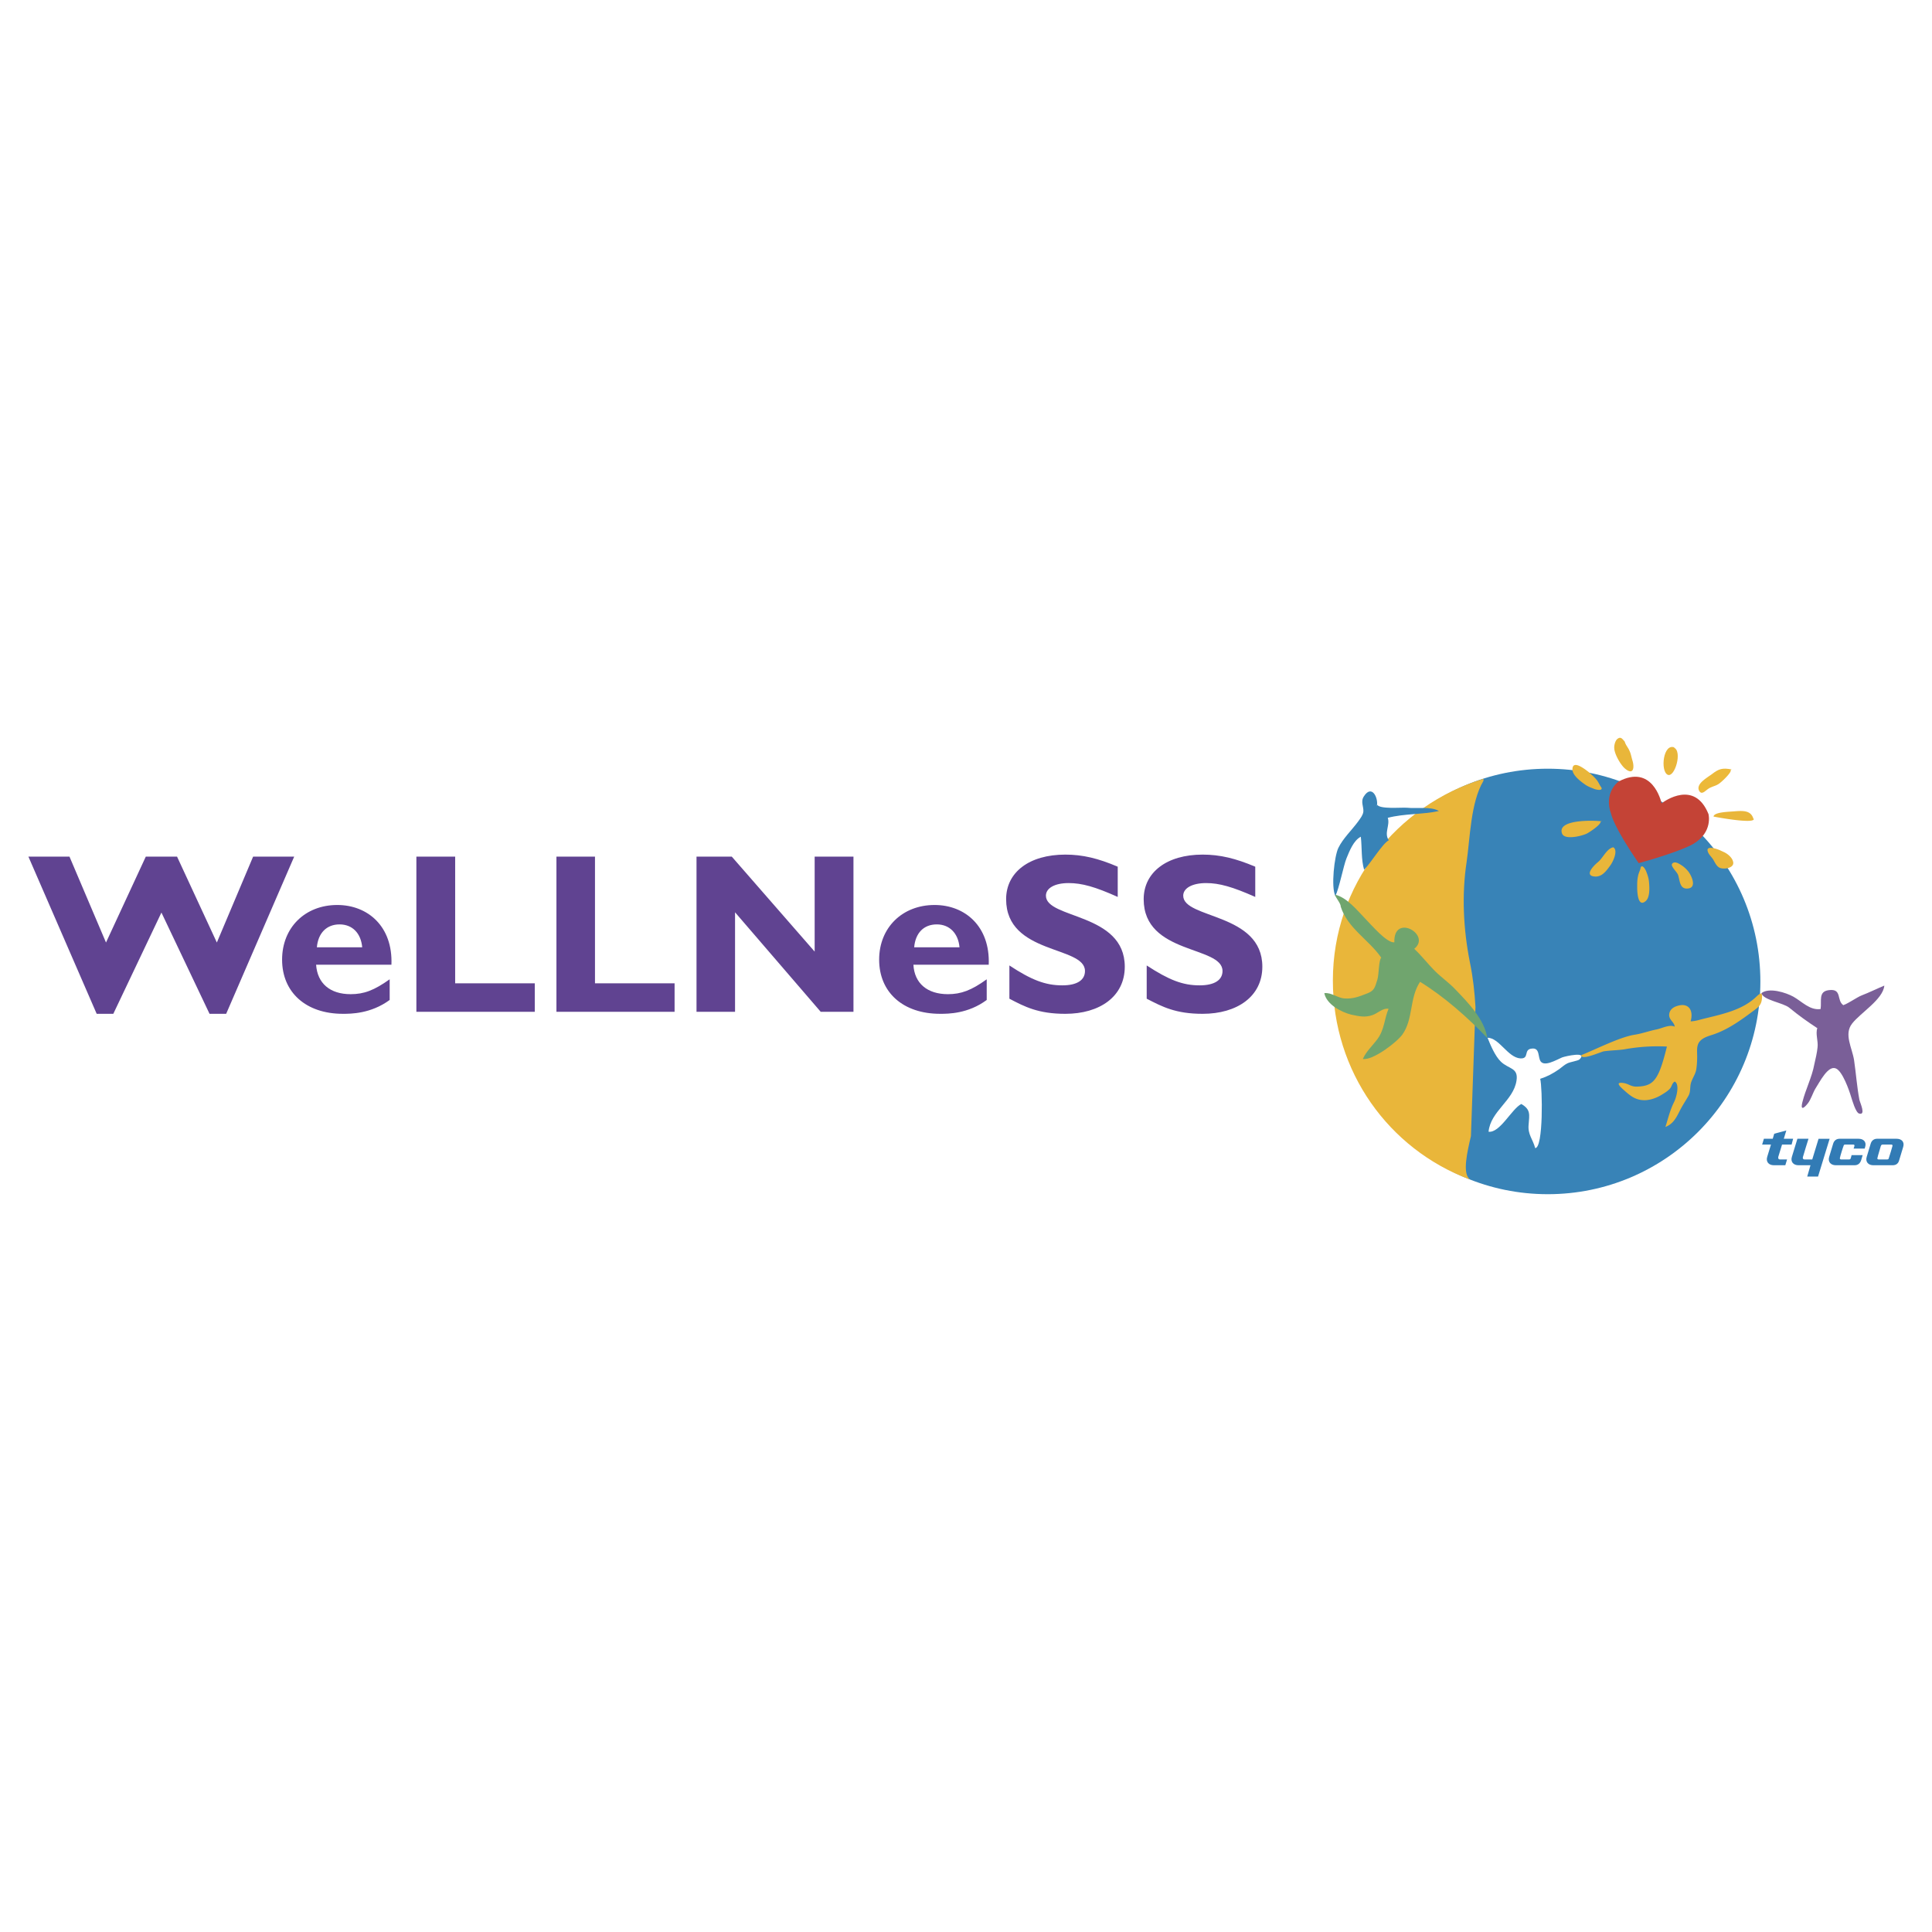
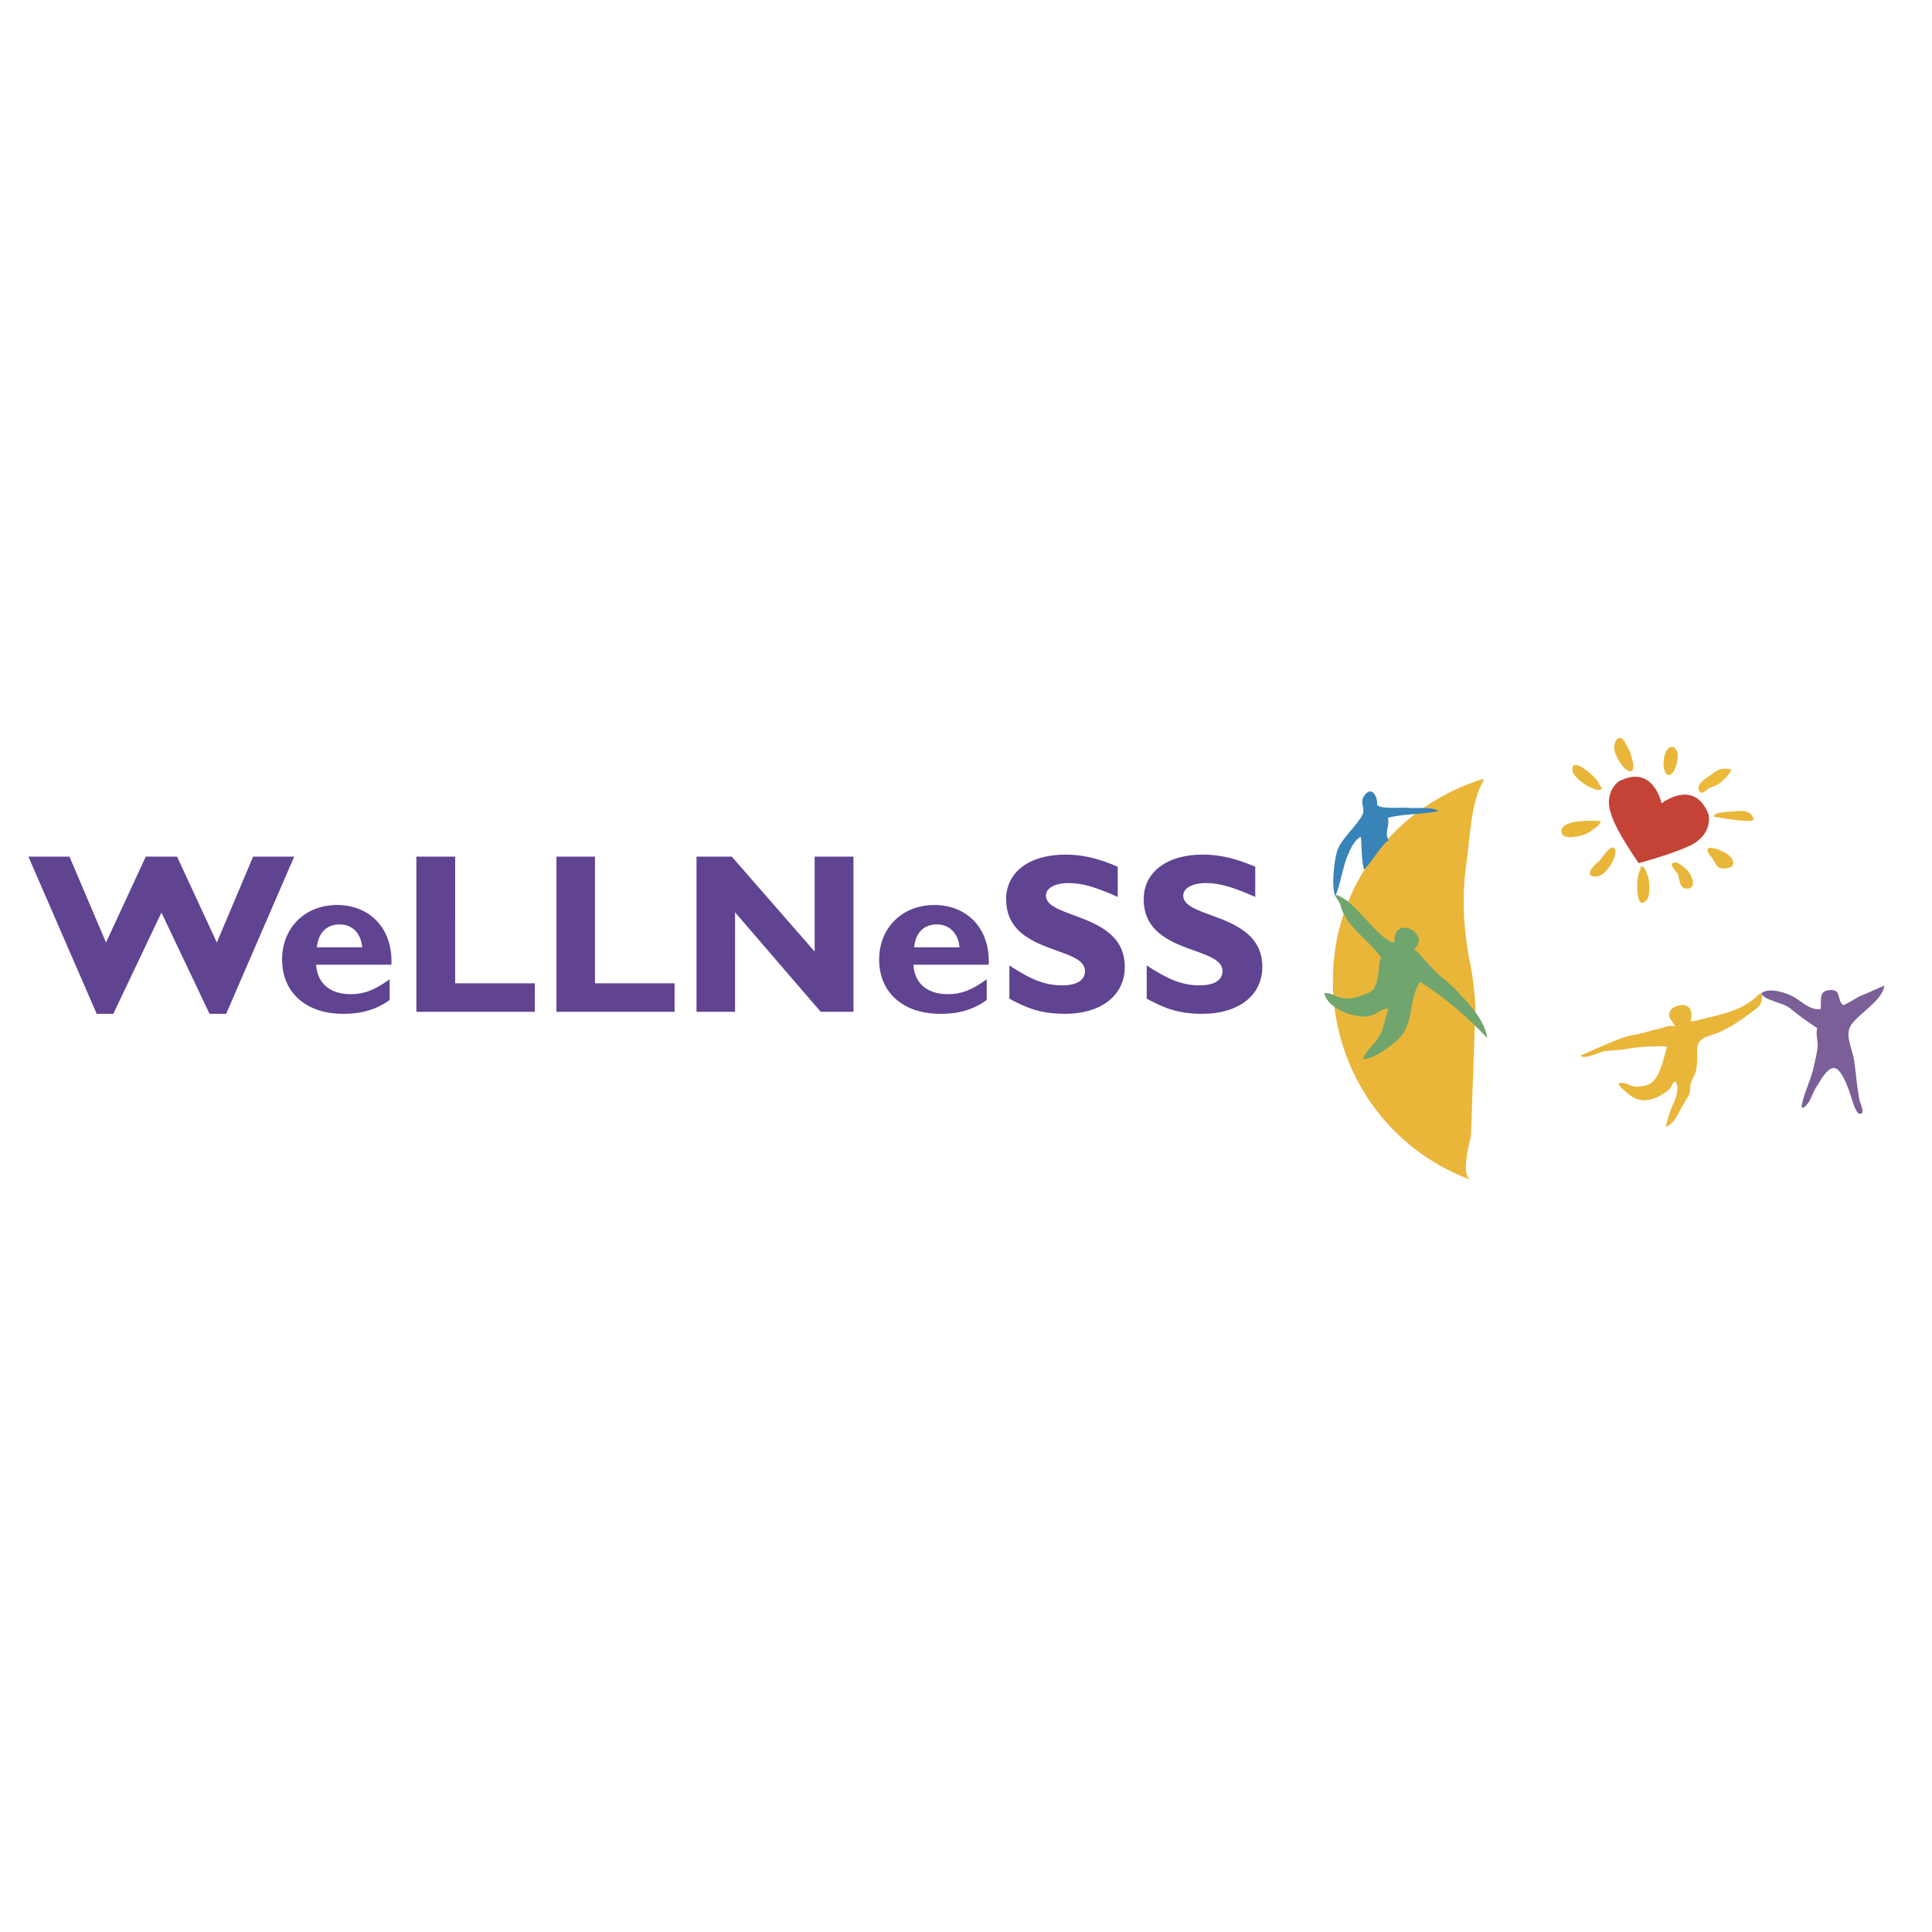
<svg xmlns="http://www.w3.org/2000/svg" width="2500" height="2500" viewBox="0 0 192.756 192.756">
  <g fill-rule="evenodd" clip-rule="evenodd">
-     <path fill="#fff" d="M0 0h192.756v192.756H0V0z" />
-     <path d="M175.633 97.932c0 11.713-9.5 21.213-21.213 21.213s-21.213-9.5-21.213-21.213c0-11.737 9.5-21.238 21.213-21.238s21.213 9.5 21.213 21.238z" fill="#3883b7" />
+     <path fill="#fff" d="M0 0h192.756v192.756H0V0" />
    <path d="M146.604 117.662c-8.043-3.016-13.623-10.732-13.623-19.83 0-9.552 6.334-17.469 15.029-20.133l-.006.209c-1.279 2.123-1.338 5.751-1.678 8.085-.502 3.292-.326 6.736.328 10.028.309 1.494.471 2.975.555 4.451l-.453 12.873c-.369 1.576-.857 3.684-.15 4.271l-.002.046z" fill="#e9b63a" />
    <path fill="#604391" d="M16.106 91.045l4.8 10.103h1.659l6.787-15.683h-4.098l-3.619 8.571-3.971-8.571h-3.117l-3.971 8.571-3.644-8.571H2.834l6.812 15.683h1.659l4.801-10.103zM38.877 97.705c-1.559 1.107-2.564 1.484-3.896 1.484-2.061 0-3.317-1.082-3.443-2.941h7.515c.151-3.821-2.363-5.957-5.404-5.957-3.217 0-5.504 2.262-5.504 5.454 0 3.268 2.388 5.403 6.058 5.403.804 0 2.79 0 4.675-1.381v-2.062h-.001zm-7.263-3.191c.125-1.433.98-2.287 2.262-2.287s2.137.879 2.262 2.287h-4.524zM53.354 98.107h-7.942V85.465h-3.87v15.482h11.812v-2.84zM67.304 98.107h-7.942V85.465h-3.846v15.482h11.788v-2.84zM85.15 85.465h-3.871v9.476l-8.269-9.476h-3.519v15.482h3.845V91.02l8.546 9.927h3.268V85.465zM98.445 97.705c-1.533 1.107-2.563 1.484-3.871 1.484-2.061 0-3.343-1.082-3.443-2.941h7.515c.15-3.821-2.362-5.957-5.404-5.957-3.217 0-5.529 2.262-5.529 5.454 0 3.268 2.388 5.403 6.083 5.403.804 0 2.79 0 4.649-1.381v-2.062zm-7.238-3.191c.125-1.433.955-2.287 2.262-2.287 1.256 0 2.136.879 2.262 2.287h-4.524zM111.516 86.471c-1.936-.83-3.494-1.207-5.229-1.207-3.594 0-5.906 1.76-5.906 4.449 0 5.555 7.867 4.625 7.867 7.164 0 .904-.779 1.432-2.262 1.432-1.684 0-3.066-.527-5.279-1.985v3.317c1.533.805 2.891 1.508 5.58 1.508 3.443 0 5.932-1.734 5.932-4.699 0-5.404-7.867-4.75-7.867-7.088 0-.754.881-1.257 2.264-1.257 1.332 0 2.664.377 4.9 1.383v-3.017zM125.238 86.471c-1.961-.83-3.518-1.207-5.252-1.207-3.57 0-5.881 1.76-5.881 4.449 0 5.555 7.865 4.625 7.865 7.164 0 .904-.803 1.432-2.287 1.432-1.684 0-3.041-.527-5.277-1.985v3.317c1.559.805 2.891 1.508 5.58 1.508 3.443 0 5.957-1.734 5.957-4.699 0-5.404-7.893-4.75-7.893-7.088 0-.754.904-1.257 2.287-1.257 1.307 0 2.639.377 4.9 1.383v-3.017h.001z" />
-     <path d="M175.984 113.615h.881l.15-.502 1.207-.326-.252.828h.93l-.15.578h-.955s-.326 1.057-.377 1.232c-.025.15.025.252.15.252h.729l-.176.578h-1.156c-.477 0-.803-.328-.652-.83.125-.428.377-1.232.377-1.232h-.881l.175-.578zM179.328 113.615h1.105s-.527 1.686-.553 1.811c-.051.15.025.252.15.252h.779l.629-2.062h1.105l-1.156 3.771h-1.08l.326-1.131h-1.207c-.477 0-.803-.328-.652-.83.126-.428.554-1.811.554-1.811zM189.482 115.752c-.076.303-.277.504-.654.504h-1.936c-.477 0-.803-.328-.652-.83.125-.428.402-1.332.402-1.332.1-.326.352-.479.627-.479h1.961c.479 0 .805.303.654.805-.126.428-.402 1.332-.402 1.332zm-.679-1.383c.051-.125-.023-.176-.1-.176h-.855c-.1 0-.15.025-.201.152 0 .023-.326 1.08-.326 1.154-.051.102 0 .178.102.178h.854c.102 0 .15-.025.176-.152.024-.048.35-1.13.35-1.156zM184.732 115.25c-.025.15-.076.25-.076.275-.025.127-.076.152-.176.152h-.805c-.074 0-.15-.076-.1-.178 0-.074.326-1.131.352-1.154.025-.127.076-.152.176-.152h.805c.074 0 .15.051.1.176 0 0-.025.102-.074.227h1.105c.025-.049.025-.125.051-.176.15-.502-.176-.805-.654-.805h-1.91c-.277 0-.527.152-.629.479 0 0-.275.904-.402 1.332-.15.502.178.83.654.83h1.885c.352 0 .553-.201.654-.504 0 0 .074-.227.15-.502h-1.106z" fill="#327bb5" />
    <path d="M137.379 80.438c.15-.879-.527-2.211-1.307-.98-.352.528 0 1.031-.051 1.533-.051.352-.277.628-.527.98-.629.854-1.508 1.684-1.961 2.614-.402.805-.754 3.946-.301 4.801.377-.754.803-2.991 1.105-3.745.301-.729.703-1.785 1.432-2.162.127 1.106.025 2.262.328 3.293.652-.628 1.809-2.589 2.463-2.941-.504-.704.15-1.508-.102-2.237 1.635-.427 3.469-.326 5.104-.678-.779-.478-2.213-.226-3.168-.327-.604-.05-2.764.176-3.016-.327v.176h.001z" fill="#3883b7" />
    <path d="M133.76 90.442c.678 2.162 2.814 3.318 4.047 5.103-.252.251-.227 1.633-.377 2.161-.277.881-.303 1.156-1.156 1.459-.705.275-1.309.502-2.111.451-.68-.023-1.357-.627-2.037-.527.227 1.131 1.686 1.885 2.666 2.137.729.15 1.381.326 2.135.051.529-.176 1.031-.729 1.609-.629-.428 1.006-.402 2.061-1.105 3.016-.479.654-1.131 1.232-1.459 1.986.98.176 3.395-1.658 3.947-2.438 1.105-1.559.678-3.619 1.76-5.254 2.387 1.457 4.799 3.594 6.709 5.605-.275-1.836-1.885-3.494-3.141-4.801-.654-.703-1.434-1.232-2.111-1.91-.68-.68-1.332-1.534-2.037-2.187 1.76-1.408-2.086-3.594-1.984-.654-.729.126-2.363-1.81-2.865-2.312-.83-.854-1.885-2.187-3.066-2.438.048.276.601.879.576 1.181z" fill="#70a56e" />
    <path d="M153.717 105.9c-.303-.402-.051-1.383-.881-1.283-.879.076-.201 1.031-1.156.98-1.256-.1-2.111-2.061-3.268-2.061.303.754.754 1.834 1.332 2.387.779.754 1.76.58 1.559 1.887-.301 2.01-2.588 3.041-2.789 5.102 1.131.15 2.312-2.287 3.268-2.766.955.555.805 1.057.729 2.062-.102.98.428 1.457.654 2.338.828 0 .729-6.008.502-6.912.703-.227 1.23-.504 1.885-.957.277-.199.502-.426.805-.576.275-.152 1.055-.252 1.23-.402.855-.83-1.381-.328-1.732-.201-.555.227-1.887 1.055-2.213.275l.075.127z" fill="#fff" />
    <path d="M167.088 74.583c-1.156-.503-1.457 2.362-.703 2.714.703.327 1.508-2.388.602-2.714h.101z" fill="#e9b63a" />
    <path d="M172.768 76.769c-.904-.176-1.281-.076-1.984.478-.428.326-1.635.955-1.258 1.659.252.427.578.025.83-.151.352-.276.729-.302 1.055-.503.252-.125 1.408-1.206 1.258-1.433l.099-.05z" fill="#ecb939" />
    <path d="M162.111 74.004c-.252-.276-.402-.578-.779-.251-.201.201-.303.653-.277.905.025.578.604 1.608 1.057 2.011.854.729.98-.076.754-.805-.102-.327-.15-.678-.303-.98-.125-.301-.352-.528-.451-.854v-.026h-.001zM174.93 81.67c-.252-.854-1.105-.779-1.836-.729-.426.05-2.086.05-2.135.528.502.101 3.996.729 4.021.251l-.05-.05zM159.824 81.947c-.654-.101-4.551-.251-3.971 1.231.275.678 2.111.201 2.537-.05.303-.176 1.307-.83 1.307-1.156l.127-.025zM159.773 78.579c-.201-.276-.301-.578-.502-.804-.227-.277-.504-.503-.779-.754-.328-.251-1.609-1.282-1.609-.251 0 .578.805 1.181 1.232 1.482.275.201.604.327.93.453.227.101 1.029.251.652-.251l.076.125zM163.719 86.521c-.1.352-.25.603-.301.93-.076.352-.076.704-.076 1.081 0 .402.051 2.036.83 1.383.453-.353.402-1.358.352-1.886-.025-.352-.125-.679-.252-1.005-.074-.251-.477-.956-.627-.353l.074-.15zM160.955 84.535c-.654.126-1.031 1.081-1.533 1.483-.428.352-1.408 1.357-.303 1.433.73.05 1.156-.578 1.559-1.131.252-.352.729-1.357.352-1.734l-.075-.051zM167.156 86.041c-.154.003-.289.042-.346.179-.1.251.504.779.604 1.056.201.528.125 1.533 1.082 1.357.777-.151.275-1.257-.051-1.684a3.005 3.005 0 0 0-1.107-.861l-.182-.047zM171.561 84.811c-.543-.218-1.416-.439-1.154.202.1.277.426.553.553.805.15.251.275.553.553.729.426.251 1.633.075 1.383-.629-.092-.336-.455-.683-.844-.879l-.491-.228zM168.672 101.902c.326-1.131-.227-1.908-1.357-1.531-.402.125-.73.377-.779.828-.051.553.502.754.553 1.232-.527-.252-1.283.176-1.811.275-.754.152-1.406.402-2.186.529-1.484.225-3.922 1.482-5.33 2.035-.049.578 1.961-.326 2.238-.377.678-.102 1.383-.102 2.061-.201a18.398 18.398 0 0 1 4.248-.277c-.201.805-.453 1.785-.779 2.539-.502 1.105-1.031 1.434-2.262 1.459-.553 0-.779-.277-1.258-.354-.904-.15-.402.328-.074.629.652.578 1.182 1.08 2.137 1.08.627 0 1.307-.275 1.809-.602.252-.152.527-.328.729-.555.201-.225.201-.553.479-.703.527.277.15 1.635-.076 2.061-.402.805-.578 1.609-.854 2.465.93-.354 1.182-1.182 1.633-1.986.201-.352.428-.703.629-1.057.252-.402.176-.729.252-1.205.1-.504.451-.93.553-1.434.074-.428.1-.904.1-1.357 0-.477-.074-.98.176-1.381.352-.529 1.031-.654 1.584-.855 1.408-.504 2.689-1.434 3.896-2.338.477-.352.754-.578.805-1.182.074-.703-.127-.604-.555-.201-1.508 1.459-3.77 1.811-5.68 2.312a4.186 4.186 0 0 1-.83.15h-.051v.002z" fill="#e9b63a" />
    <path d="M183.928 100.295c-.729-.453-.102-1.684-1.459-1.508-1.08.125-.703 1.08-.828 1.885-1.08.15-1.859-.754-2.715-1.232-.729-.402-2.412-.955-3.191-.352.176.703 2.186.955 2.789 1.459.98.803 1.76 1.355 2.791 2.035-.201.553.1 1.281.023 1.91-.049.527-.201 1.156-.326 1.709-.227 1.256-.879 2.514-1.182 3.744-.201.756.051.756.529.152.326-.402.502-1.057.777-1.508.428-.654 1.258-2.338 2.037-1.986.652.277 1.307 2.137 1.508 2.814.1.303.453 1.584.805 1.684.703.201.1-1.055.025-1.381-.252-1.357-.328-2.564-.529-3.947-.201-1.256-1.029-2.588-.201-3.645.83-1.08 3.092-2.412 3.219-3.795-.73.301-1.484.68-2.264.98-.426.15-1.709 1.057-1.959.98h.151v.002z" fill="#7a5f98" />
    <path d="M165.777 80.146c.283-.214 3.289-2.375 4.678 1.072 0 0 .479 1.81-1.533 2.991 0 0-1.182.729-5.428 1.91-2.514-3.645-2.74-4.876-2.74-4.876-.805-2.187.729-3.268.729-3.268 3.339-1.767 4.232 1.898 4.294 2.171z" fill="#c44336" />
  </g>
</svg>